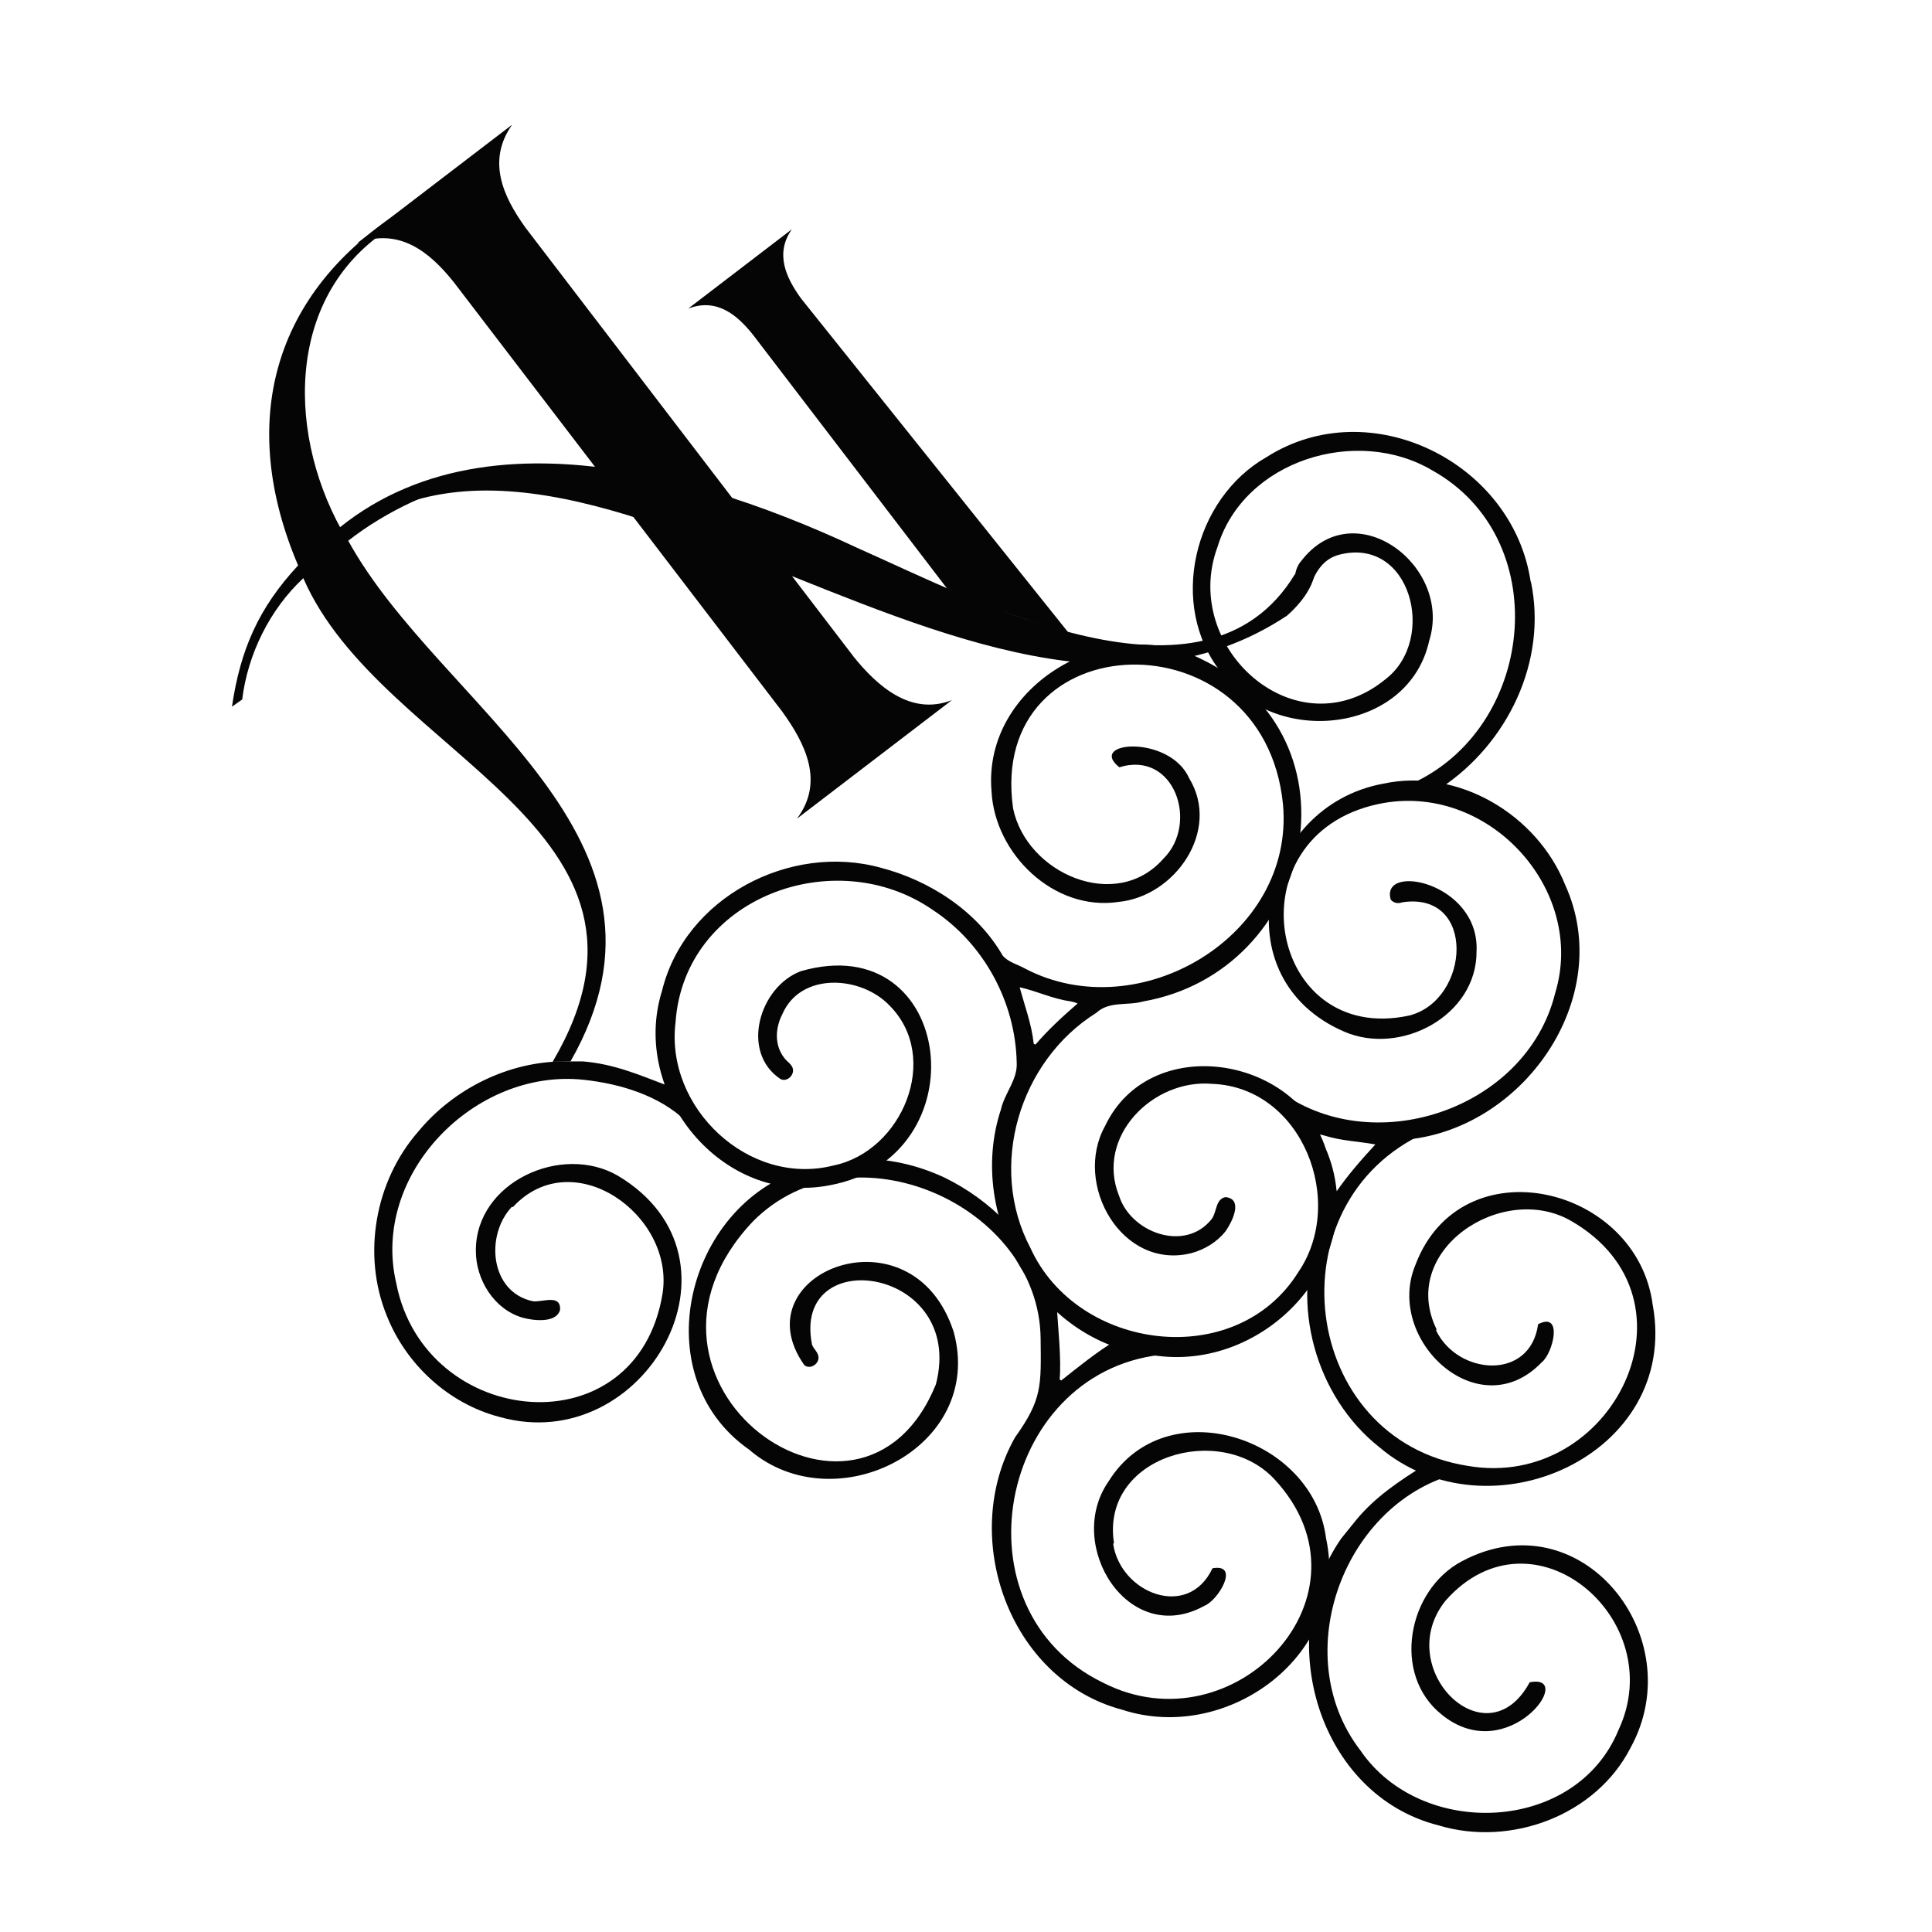
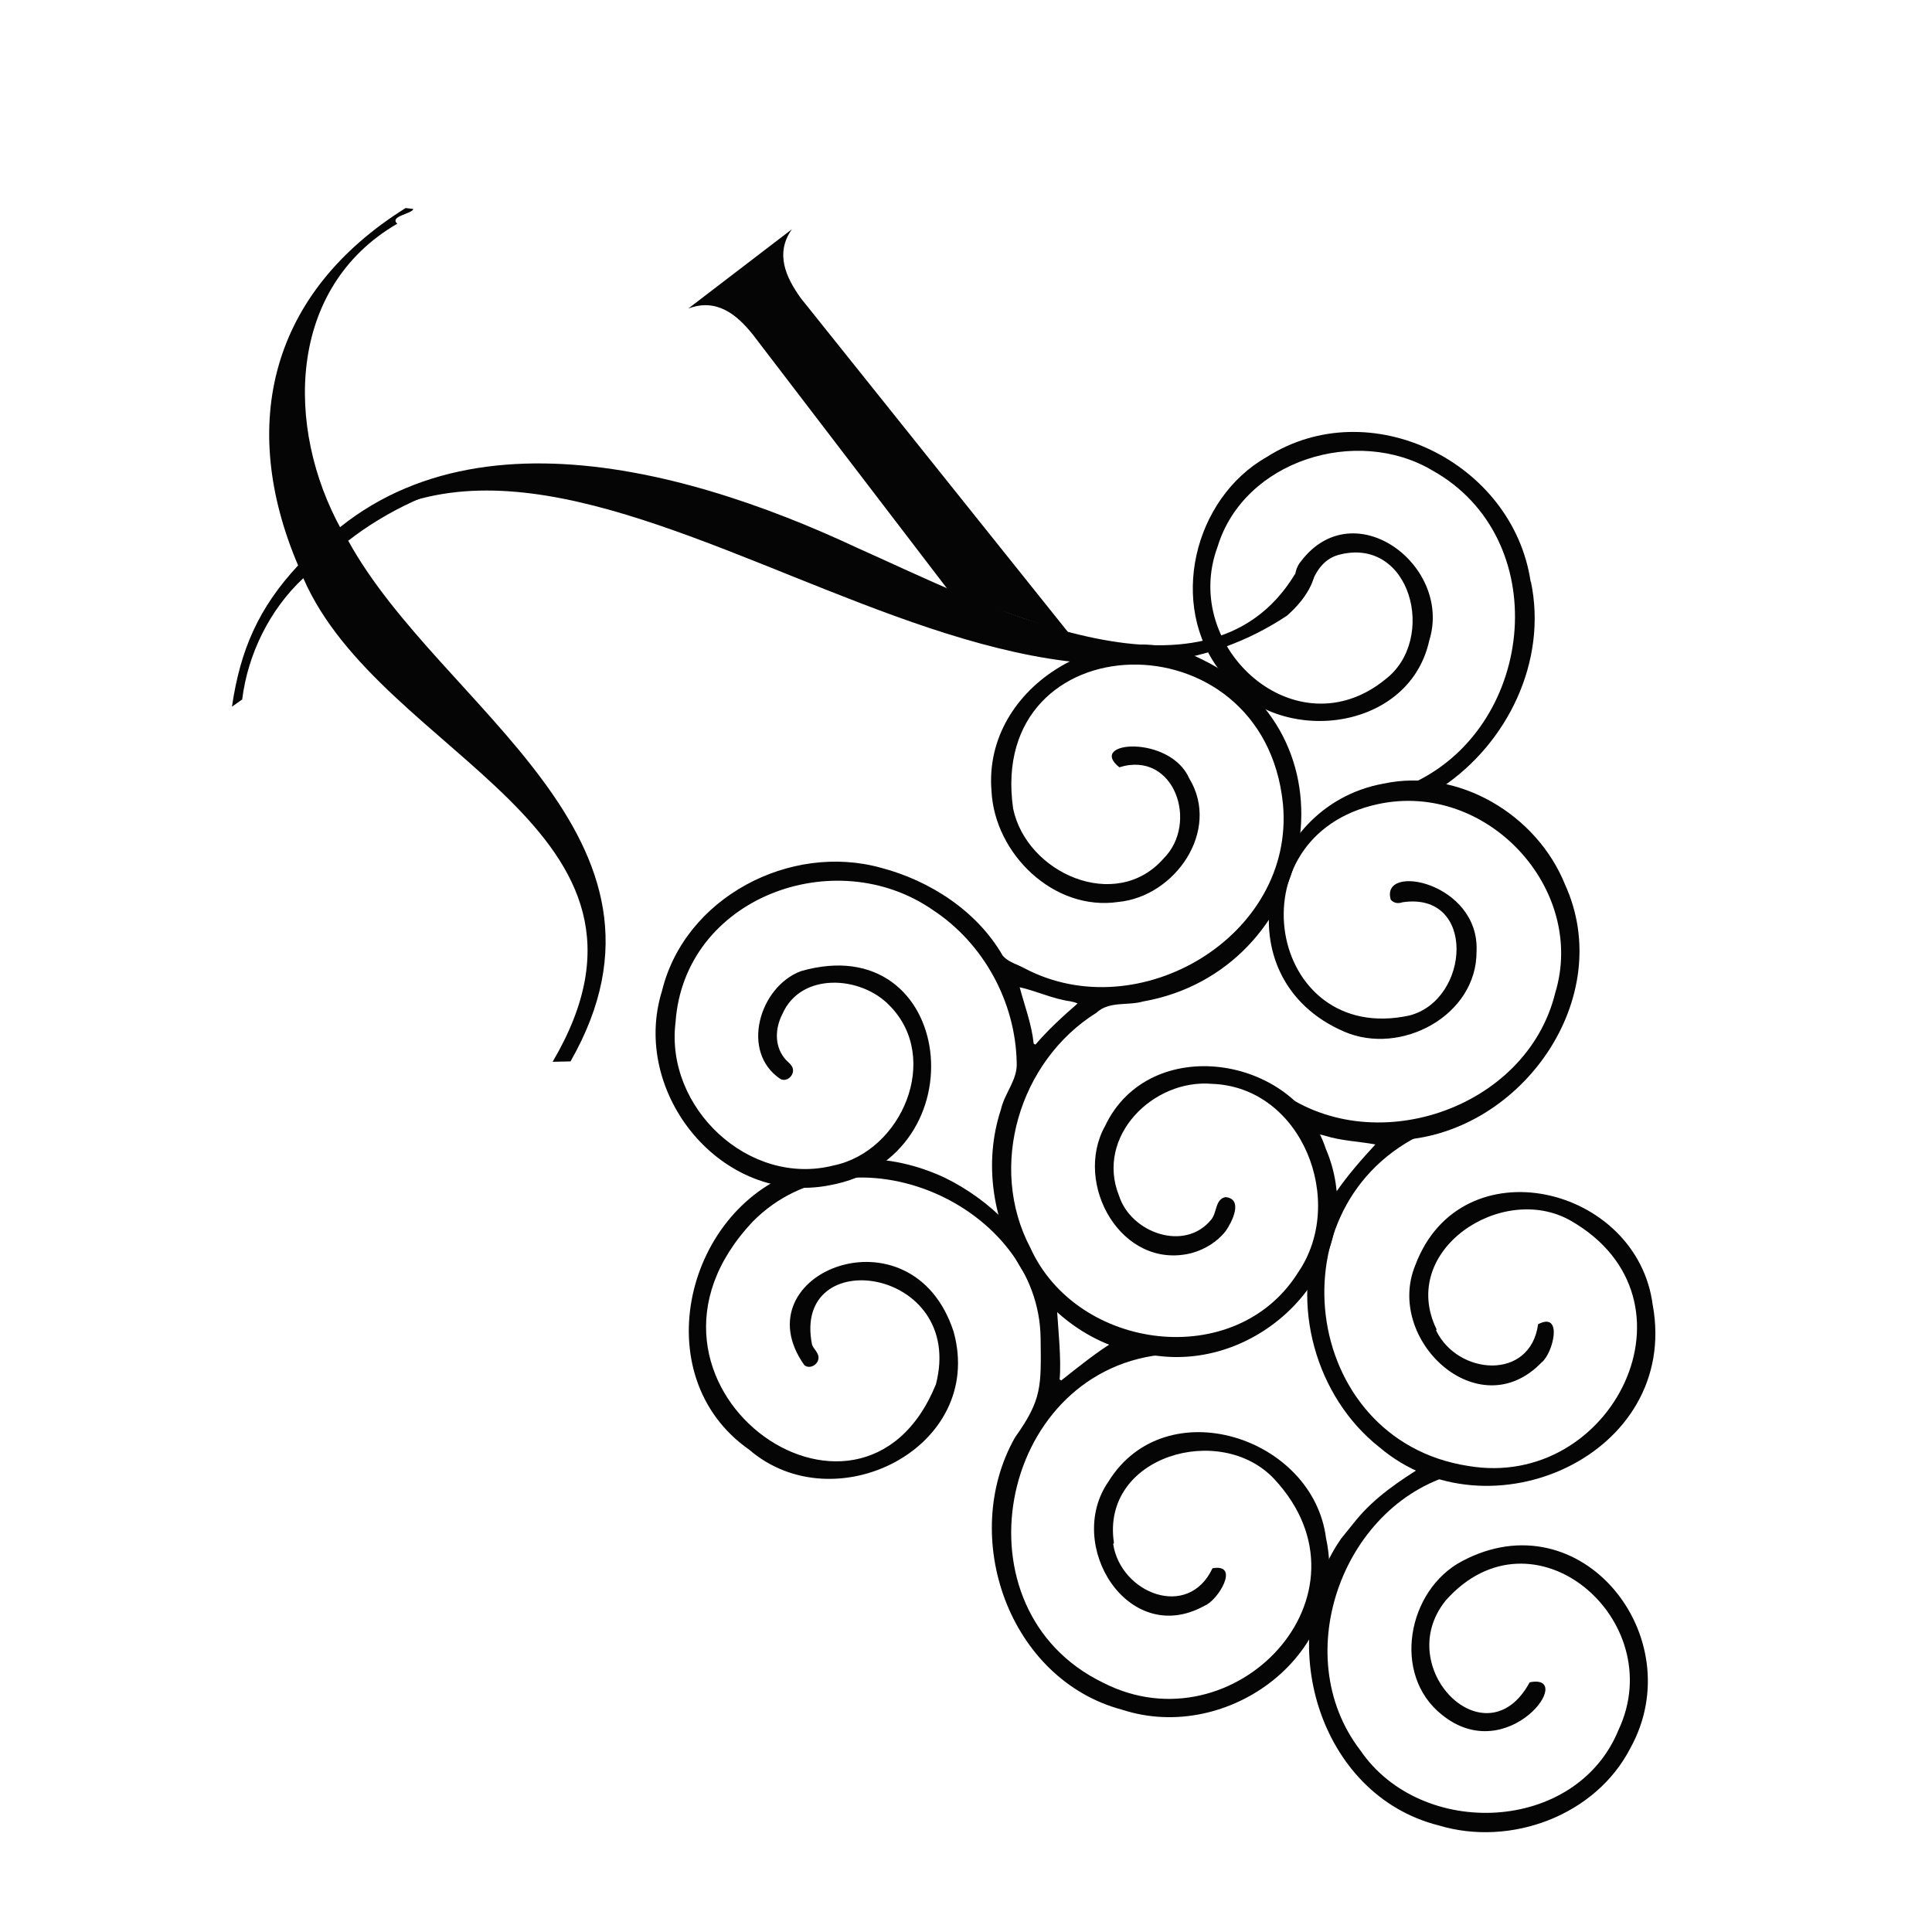
<svg xmlns="http://www.w3.org/2000/svg" id="Calque_1" data-name="Calque 1" viewBox="0 0 500 500">
  <defs>
    <style>
      .cls-1 {
        fill: #050505;
      }
    </style>
  </defs>
  <path class="cls-1" d="M343.19,398.18c-3.24-26.32-41.52-38.67-56.31-14.77-11.44,16.44,5.16,43.09,24.82,32.17,3.52-1.34,9.37-11.02,2.09-9.71-6.32,13.45-23.78,6.43-25.7-6.29l.2-.27c-3.44-22.48,27.59-31.44,41.52-16.5,27.75,29.88-10.45,69.98-44.29,52.69-39.04-18.86-27.28-79.99,14.78-84.87-.7-1.7-5.53-3.04-5.96-4.76-8.59-2.16-17.57-6.22-23.56-12.84-4.23-12.45-14.55-22.47-26.19-28.2-7.05-3.33-14.93-5.15-22.74-4.86-1.58.05-1.7,2.16-3.26,2.4-3.48.6-6.47.03-9.83.94l-.94-.72c-30.35,9.36-41.21,53.49-13.95,72.57,22.16,19.11,61.18-.49,52.94-30.47-10.68-33-55.55-15.24-38.64,8.62,1.57,1.26,4.02-.45,3.62-2.36-.26-1.16-1.17-1.82-1.62-2.89-5.43-26.61,39.89-20.15,32.04,10.21-19.53,48.01-86.73-.59-47.3-42.22,25.57-25.69,74-4.21,74.4,30.29.14,12.4.42,15.8-6.63,25.67-14.54,25.72-1.59,62.67,27.74,70.47,27.54,8.96,59.17-14.64,52.77-44.33v.04ZM273.52,338.39c.8.12,5.19,2.88,5.84,3.33,3.67,2.54,5.43,3.21,9.33,5.28-4.42,2.54-10.04,7.1-14.05,10.27l-.41-.3c.49-5.05-.42-13.61-.72-18.59Z" />
-   <path class="cls-1" d="M146.21,274.69c-14.51-.05-28.83,7.05-38.03,18.23h0c-11.14,12.78-14.51,31.8-8.1,47.55h0c5,12.65,15.99,22.79,29.21,26.24,37.5,10.55,66.72-40.84,30.64-62.42-14.57-8.48-36.84,1.64-36.78,19.38-.03,7.45,4.65,15.11,11.97,17.31,2.82.81,8.88,1.56,9.83-2.01.21-4.18-4.6-1.88-7.05-2.21-11.08-2.35-12.38-17-5.47-24.4h.33c15.51-16.7,41.77,2.03,38.73,22.28-6.54,40.7-61.57,35.23-68.93-2.5-6.66-28.26,20.33-55.72,48.49-52.69,9.46,1.01,19.65,4.09,26.53,10.75.67-1.04,1.48-2.07,2.45-3.08-1.27-2.32-2.46-4.71-3.38-7.19-2.05-.37-.73-.15-2.35-1.32.22.88-2.33,1.14-2.3,2.06-6.85-2.62-13.38-5.36-21.12-5.97" />
  <path class="cls-1" d="M362.86,295.02c31.04-2.1,55.56-36.75,42.17-66.1-7.29-18.11-27.63-30.27-47.03-26.11-32.06,5.86-42.02,50.44-10.12,64.18,14.6,6.33,34.32-4.09,34.25-20.75.86-17.91-25.12-23.06-22.19-13.38.8.89,1.91,1.05,3,.65,19.21-2.88,17.57,25.29,1.77,29.31-36.67,7.92-46.24-46.52-8.08-54.72,28.32-6.08,54.01,22.09,45.86,48.86-7.43,30.37-47.87,43.7-72.21,24.77-.76,1.57-1.45,1.61-2.64,2.86.72,1.16,1.77.08,2.39,1.3,1.1.84,2.42,2.19,3.08,3.41,1.81.12.98,2.33,2.7,2.73-.14-.44-.24-.89-.26-1.37,6.75,1.97,13.75,4.41,21.06,4.4" />
  <path class="cls-1" d="M396.13,150.53c-4.59-30.9-41.59-49.28-68.35-32.23-18.9,10.76-25.52,38.31-11.79,55.66,13.3,19.49,48.54,16.17,53.9-8.18,6.06-19.39-19.44-38.56-33.18-20.54-2.37,2.6-2.52,9.33,2.39,6.45,1.33-3.6,3.26-6.92,7.25-8.07,18.78-5.09,25.67,21.85,12.23,32.15-23.11,18.93-53.16-8.18-43.48-34.25,6.83-22.45,36.09-31.38,55.63-19.75,31.19,17.43,26.85,65.23-4.19,80.47.14.29.34.56.46.86,1.98.14,3.98.52,5.95.77,17.21-11.43,27.58-32.77,23.24-53.37l-.05.04Z" />
  <path class="cls-1" d="M347.08,398.2c-17.73,25.54-6.03,66.36,25.27,74.22,18.57,5.6,40.64-2.53,49.62-20.07,15.81-28.69-12.8-64.7-43.62-48.31-14.08,7.45-18.26,29.34-5.21,39.72,17.14,13.9,35.04-10.84,22.74-8.38-11.27,20.83-35.83-3.78-21.72-21.19,22.56-25.42,58.13,5,44.7,33.54-10.98,26.79-51.02,28.39-66.8,5.26-19.06-24.78-4.2-64.66,25.79-71.84-.75-1.58-1.37-.56-1.6-2.27-1.35-.16-.15-.24-1.5-.53-1.34.34-3.22.52-4.57.27-1.23,1.34-.73-1.71-2.12-.62.43.17.02,1.03.41,1.32-6.28,3.9-12.67,8.17-17.5,14.06" />
  <path class="cls-1" d="M427.73,337.79c-3.94-31.03-49.55-41.8-61.41-10.46-8.07,19.32,16.3,42.23,32.64,25.27,2.97-2.31,5.67-13.31-.9-9.89-2.01,14.72-20.8,13.21-26.39,1.63l.11-.32c-9.97-20.43,16.98-38.24,34.73-28.1,35.39,20.28,10.82,69.92-26.64,63.45-43.47-6.78-50.96-68.21-10.79-86.29-1.74.78-7.03,1.12-6.35-2-7.17.71-14.39.62-21.22-1.7l-.49-.89c-2.1-.32-4.69.12-6.38-1.46-.43-.6-1.16.11-1.63-.47-1.15,1.12.69-.16-.54.88,6.42,7.87,11.08,20.1,9,30.45-7.67,19.55-.98,43.64,15.5,56.64,28.24,24.02,77.77,2.09,70.77-36.74h0ZM341.66,296.31c-.45-.88-.93-1.7-1.07-2.69.8-.12,1.56.08,2.33.31,4.27,1.33,8.68,1.45,13.03,2.25-3.47,3.74-7.14,7.94-10.04,12.15l-.14-.57c-1.05-3.92-2.25-7.81-4.1-11.44h0Z" />
-   <path class="cls-1" d="M220.9,169.94c6.14,7.61,14.83,15.41,25.46,11.25l-40.11,30.68c7.17-9.53,2.17-19.43-3.85-27.76,0,0-84.9-111-84.9-111-6.3-7.93-14.19-14.31-25.07-10.16l40.11-30.68c-6.58,9.32-2.38,18.54,3.47,26.67,0,0,84.9,111,84.9,111h0Z" />
  <path class="cls-1" d="M156.05,124.55c-22.57-9.32-49.04-1.94-67.73,12.47-14.58-26.42-14-62.58,14.49-79.12h0s-.18,1.73,0,0c-2.17-1.98,4.02-2.58,4.14-3.83-.01-.04-1.96-.19-1.97-.23-34.91,21.82-43.41,55.85-27.83,92.49-10.22,10.98-14.96,21.83-17.12,36.56l2.65-1.87c1.44-11.73,7.15-23.32,15.82-31.39,20.1,46.33,100.2,64.54,64.52,125.16l4.63-.1c33.25-58.24-33.72-91.42-57.53-134.75,19.05-14.91,52.74-25.95,72.66-7.4.71-1.08,1.77-1.95,2.49-3.08" />
-   <path class="cls-1" d="M333.07,159.33c-.09.07-.41.34-.4.34,0,0,.22-.17.58-.49-.05.04-.1.09-.17.15Z" />
  <path class="cls-1" d="M333.07,159.33c1.67-1.46,5.58-5.14,6.97-9.9l-4.93-.81c-23.24,38.37-82.3,6.89-113.21-6.81-46.9-21.99-113.07-39.62-148.62,10.37l1.49,1.02c61.9-82.34,176.6,60.3,258.31,6.13Z" />
  <path class="cls-1" d="M311.01,170.62c42.38,20.49,29.08,80.75-15.13,88.55-4.1,1.18-8.77-.18-12.14,2.94-19.96,12.47-28.17,39.84-17.07,60.85,12.12,26.71,53.18,32.02,69.26,6.37,12.6-18.3,1.11-47.97-22.23-48.83-15.31-1.34-30.24,13.65-24.1,28.95v-.02c3.02,9.6,17.05,14.71,23.92,6.13,1.44-1.79.98-5.25,3.64-5.75,4.72.47,1.68,6.47.04,8.8-2.21,2.82-5.42,4.76-8.86,5.7-18.06,4.5-30.69-17.89-22.36-32.88,11.47-24.24,49.16-18.33,57.11,5.8,12.06,28.07-14.75,57.46-43.68,53.64-30.09-2.3-49.59-35.84-40.37-63.74.94-4.25,4.36-7.71,4.08-12.18-.32-15.67-8.55-30.8-21.68-39.43-25.34-17.6-64.37-3.25-66.61,29.05-2.73,22.08,18.97,42.64,40.9,37.05,17.68-3.63,27.95-27.83,14.49-41.38-7.35-7.73-22.98-8.78-27.75,2.22-1.83,3.55-2.09,7.97.45,11.26.65.95,1.67,1.44,2.16,2.52.76,1.79-1.32,3.94-3.11,3-10.45-6.98-5.45-23.88,5.31-27.91,39.87-11.45,46.87,48.19,7.41,55.42-27.86,5.43-51.64-23.85-43.36-50.33,5.9-24.14,33.11-38.36,56.63-31.85,12.68,3.31,24.9,11.21,31.52,22.71,1.42,1.74,3.84,2.28,5.76,3.36,29.5,15.5,69.95-8.41,66.79-42.54-4.96-49.55-76.7-47.09-69.84,1.12,3.45,16.78,26.61,27.02,38.92,12.98,9.23-9.15,2.82-28.07-11.43-23.63-8.48-6.78,13.07-8.52,18.11,2.9,8.2,13.52-3.72,30.57-18.38,31.95-16.65,2.47-31.99-12.42-32.81-28.68-2.31-27.58,30.68-46.37,54.4-34.12M277.02,259.14c-4.56-.62-8.71-2.66-13.13-3.64,1.29,4.82,3.11,9.57,3.63,14.62l.46.21c3.33-3.88,7.05-7.28,10.9-10.63-.62-.29-1.19-.42-1.85-.56" />
  <path class="cls-1" d="M276.96,164.29l-69.7-87.11c-3.91-5.44-6.72-11.61-2.32-17.85l-26.83,20.53c7.28-2.78,12.56,1.49,16.77,6.79,0,0,51.09,66.8,51.09,66.8" />
</svg>